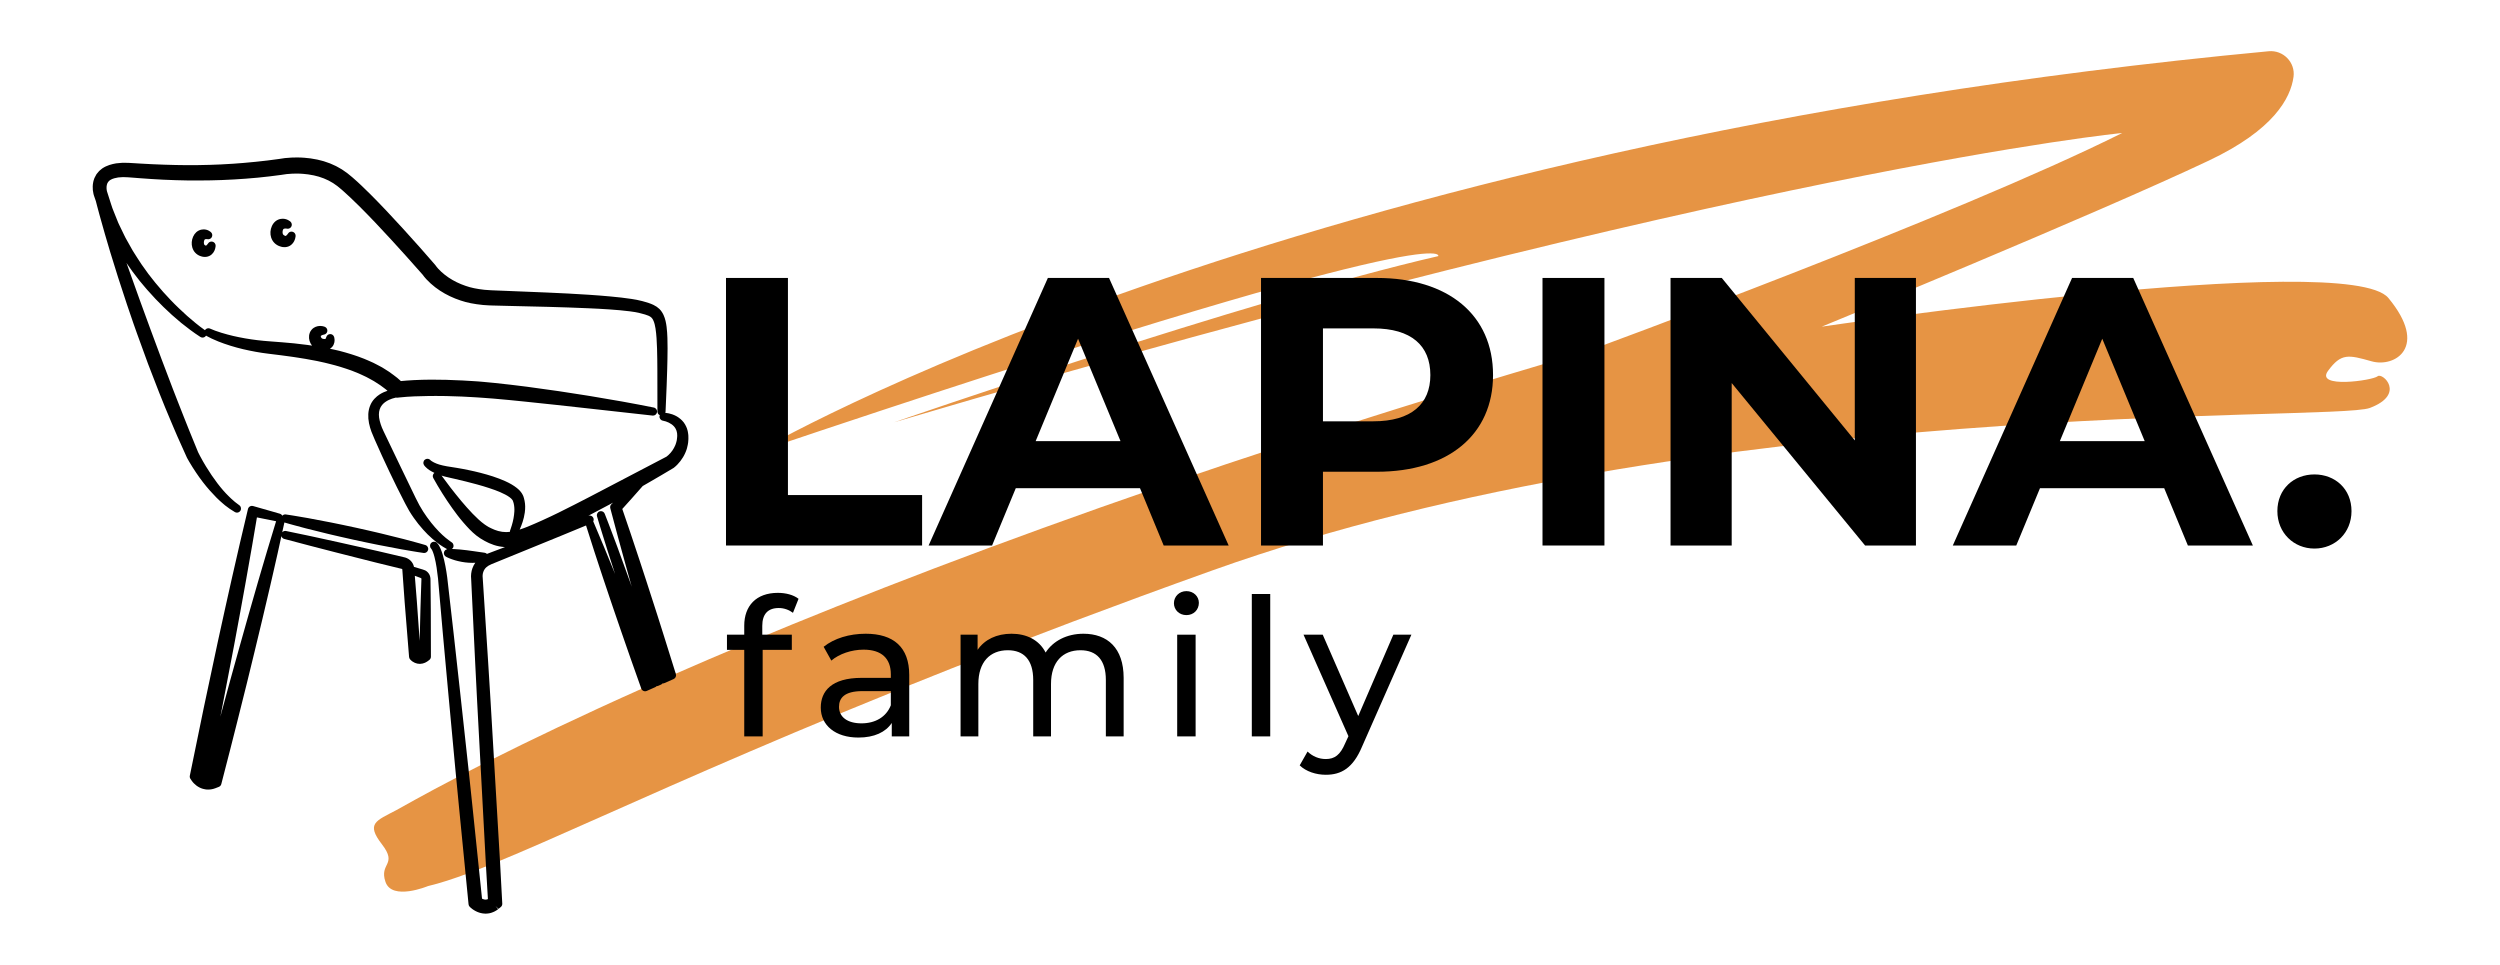
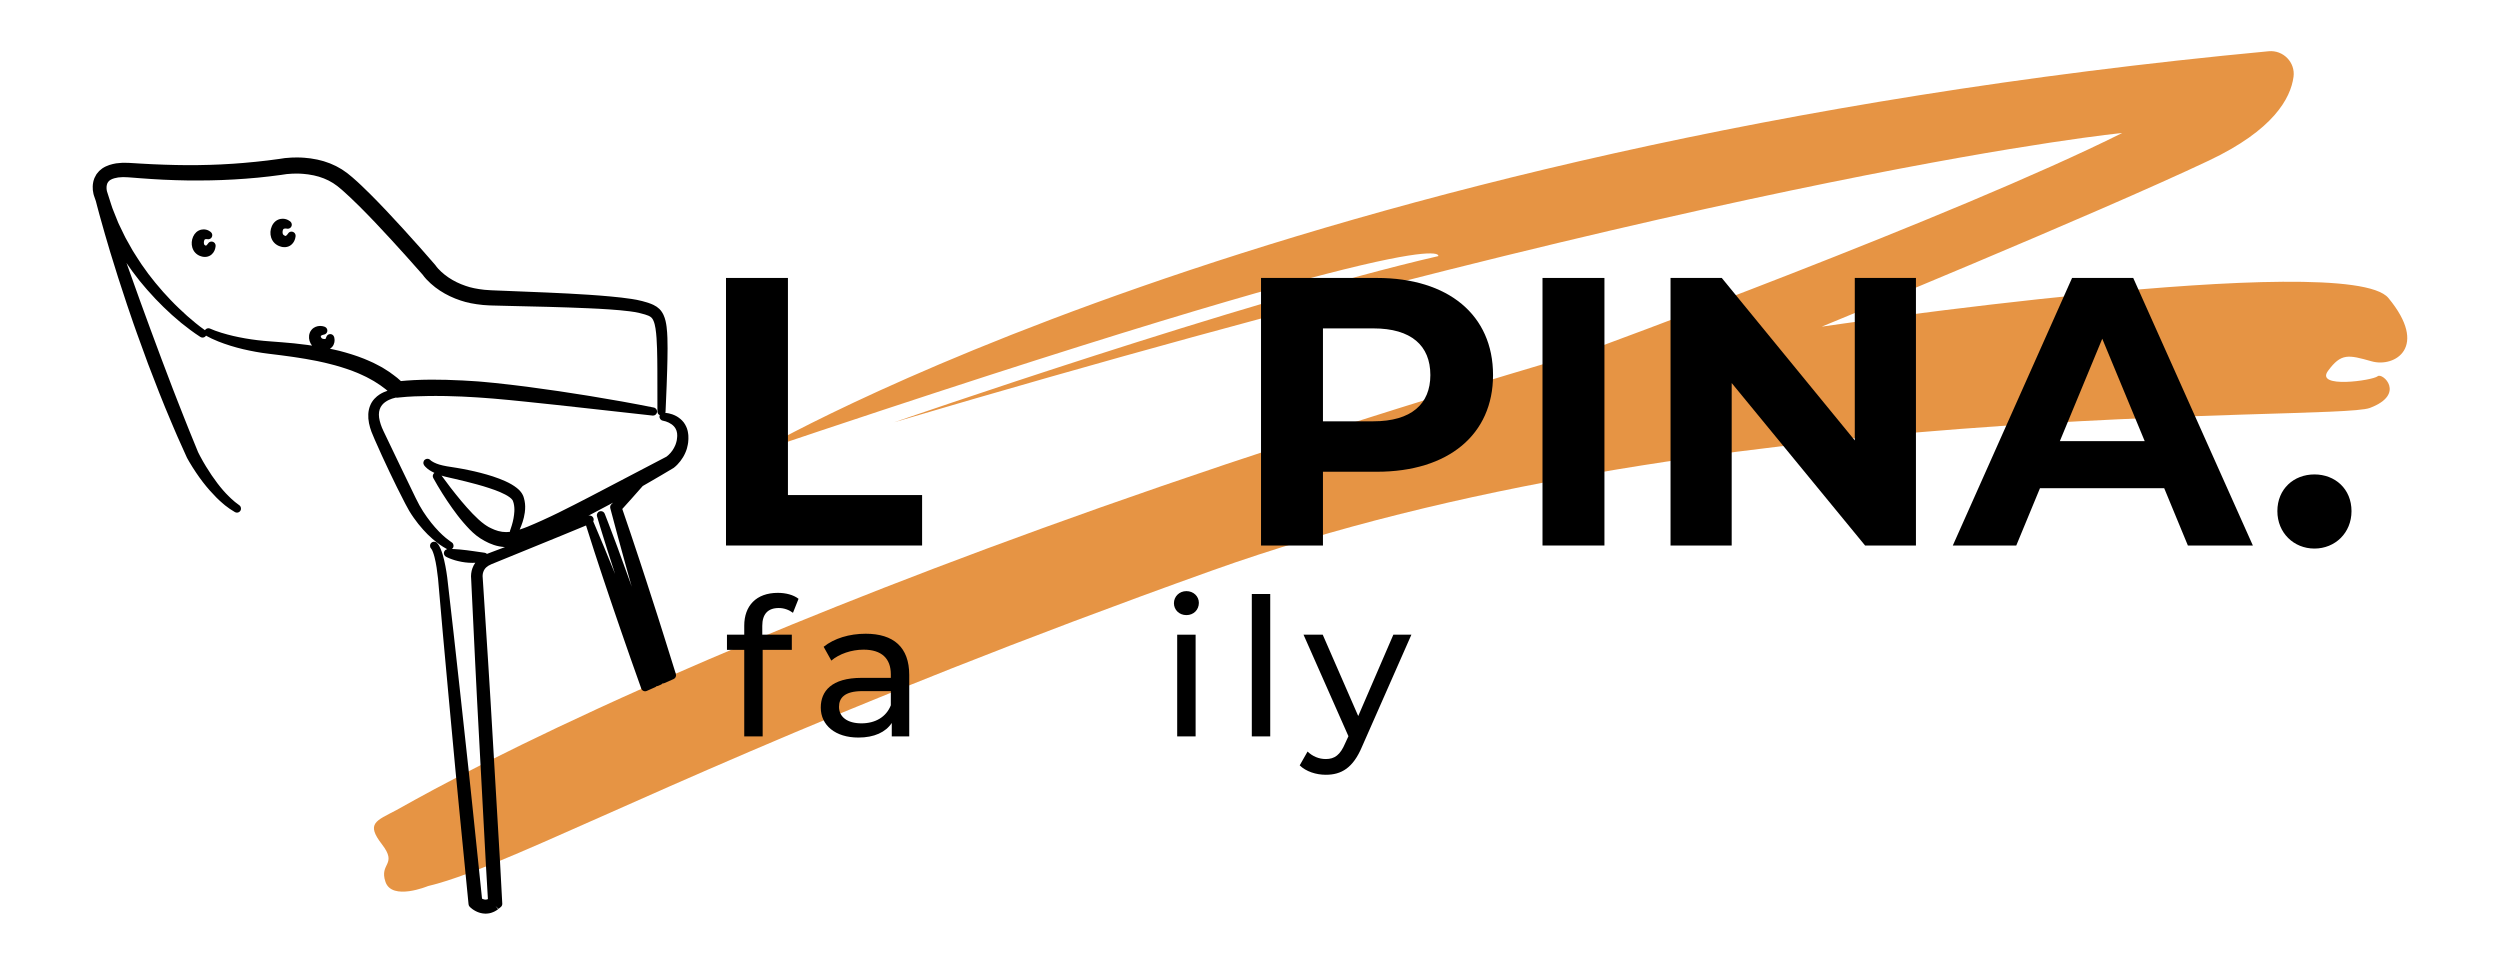
<svg xmlns="http://www.w3.org/2000/svg" id="Слой_1" x="0px" y="0px" viewBox="0 0 3882.147 1498.137" style="enable-background:new 0 0 3882.147 1498.137;" xml:space="preserve">
  <style type="text/css"> .st0{fill:none;} .st1{fill:#E69444;} </style>
  <g>
    <path class="st0" d="M753.748,1409.55c-0.964,0-1.878-0.022-2.944-0.246 c-0.537-0.051-1.378-0.152-2.335-0.471c-0.827-0.152-2.248-0.616-3.662-1.196 c-1.516-0.667-2.864-1.349-4.133-2.161c-0.493-0.283-1.124-0.725-1.747-1.167 c-0.29-0.203-0.558-0.428-0.805-0.674c-1.022-1.03-1.697-2.4-1.842-3.843 l-4.873-47.016c-0.297-2.842,1.356-5.525,4.017-6.548 c7.389-2.828,15.082-5.866,23.08-9.1c0.761-0.312,1.566-0.464,2.364-0.464 c1.182,0,2.349,0.333,3.372,0.979c1.726,1.088,2.813,2.937,2.929,4.967 l3.314,56.406c0.123,2.001-0.725,3.945-2.27,5.228 c-0.595,0.522-1.334,1.167-2.378,1.69l-0.979,0.631 c-0.537,0.428-1.472,0.812-2.03,1.044c-1.131,0.508-1.958,0.892-3.038,1.117 l-1.196,0.333c-0.725,0.181-1.356,0.268-1.987,0.326 c-0.638,0.116-1.349,0.181-2.132,0.181 C754.408,1409.564,753.813,1409.557,753.748,1409.55z" />
    <path class="st0" d="M742.558,1399.14c0.011,0.008,0.023,0.017,0.033,0.025 c0.479,0.344,0.963,0.682,1.476,0.987c1.004,0.639,2.067,1.166,3.135,1.637 c1.077,0.442,2.166,0.81,3.262,1.054c0.546,0.181,1.097,0.179,1.642,0.281 c0.547,0.114,1.091,0.109,1.632,0.11c0.543,0.014,1.087,0.049,1.616-0.058 c0.531-0.086,1.074-0.085,1.599-0.216l1.566-0.422 c0.531-0.109,1.017-0.425,1.53-0.615c0.506-0.225,1.031-0.392,1.503-0.74 l1.463-0.898c0.422-0.214,0.785-0.583,1.167-0.901l-3.311-56.406 c-8.039,3.245-15.768,6.297-23.186,9.145L742.558,1399.14z" />
    <path class="st1" d="M1048.329,1141.471c-2.755,0-5.235-1.806-6.04-4.51l-4.003-13.371 l-3.314-10.753c-2.386-7.809-5.25-17.163-8.592-27.626 c-2.56-8.07-5.359-16.808-8.353-26.031c-1.001-3.082,0.493-6.417,3.459-7.73 l5.264-2.313c0.805-0.348,1.668-0.529,2.531-0.529 c0.906,0,1.813,0.196,2.654,0.587c1.639,0.754,2.871,2.183,3.394,3.908 l7.07,23.624c5.337,17.867,10.674,35.74,16.17,53.556 c0.631,2.045,0.181,4.271-1.189,5.917c-0.616,0.747-1.349,1.639-2.487,2.393 c-0.355,0.341-0.587,0.587-1.015,0.841c-0.319,0.188-2.009,1.131-2.357,1.262 c-0.218,0.116-1.109,0.551-2.335,0.718 C1048.894,1141.45,1048.612,1141.471,1048.329,1141.471z" />
    <path class="st1" d="M1044.337,1121.786c2,6.693,3.372,11.284,3.995,13.367 c0.272-0.032,0.516-0.173,0.765-0.285c0.257-0.113,0.533-0.176,0.774-0.386 c0.25-0.175,0.511-0.32,0.779-0.476c0.247-0.24,0.5-0.468,0.763-0.687 c0.4-0.265,0.753-0.733,1.12-1.176c-7.924-25.689-15.516-51.478-23.254-77.223 c-1.738,0.766-3.52,1.545-5.246,2.308c2.998,9.238,5.803,17.989,8.355,26.059 C1037.47,1099.171,1041.436,1112.499,1044.337,1121.786z" />
    <path class="st1" d="M714.439,1204.538c-59.802,31.049-92.134,49.867-99.121,53.566 c-31.557,16.706-47.335,20.419-22.275,52.904 c25.06,32.485-4.641,28.772,5.569,58.472s65.898,6.497,65.898,6.497 c18.338-4.343,39.719-11.281,64.65-20.621l-9.086-92.424 C718.174,1243.471,716.262,1224.009,714.439,1204.538z" />
    <path class="st1" d="M1046.385,1141.761c-0.856,0-1.755-0.065-2.705-0.218 c-1.269-0.261-2.233-0.515-3.198-0.87c-1.711-0.645-3.067-1.994-3.705-3.713 l-14.161-37.952l-13.552-35.516c-1.196-3.132,0.268-6.656,3.336-8.02l4.67-2.081 c0.819-0.363,1.689-0.544,2.567-0.544c0.841,0,1.682,0.167,2.473,0.508 c1.61,0.682,2.864,2.009,3.466,3.655c3.256,8.984,6.366,17.461,9.267,25.27 c3.821,10.376,7.324,19.549,10.253,27.206l3.981,10.485l5.032,12.907 c0.667,1.704,0.558,3.618-0.29,5.235c-0.848,1.617-2.364,2.792-4.148,3.212 c-0.261,0.109-1.088,0.348-2.175,0.348c0.058,0.036-0.392,0.087-0.877,0.087 H1046.385z" />
    <path class="st1" d="M1042.693,1134.758c0.663,0.244,1.329,0.414,1.97,0.551 c0.691,0.11,1.341,0.151,1.955,0.141c0.307-0.006,0.581-0.085,0.876-0.094 c0.268,0.004,0.489-0.119,0.731-0.175c-0.79-2.029-2.529-6.49-5.061-12.992 c-3.42-9.109-8.484-22.06-14.238-37.712c-2.907-7.826-6.025-16.317-9.288-25.308 c-1.583,0.701-3.103,1.382-4.675,2.079l13.569,35.558L1042.693,1134.758z" />
    <path class="st1" d="M3682.801,561.076c36.197,10.209,89.101-22.275,25.988-98.382 c-63.113-76.107-879.871,44.55-879.871,44.55s425.085-174.489,601.431-258.021 c99.612-47.185,126.57-96.147,131.169-129.822 c3.074-22.51-15.976-41.949-38.594-39.819 C1984.694,224.38,1174.983,702.152,1174.983,702.152 c1092.104-368.16,1058.447-304.428,1058.447-304.428 c-298.485,68.682-844.976,258.021-844.976,258.021 c1329.088-393.529,1907.005-449.217,1907.005-449.217 c-259.878,129.939-831.608,339.078-831.608,339.078 c-657.757,192.327-1121.584,372.099-1420.33,503.048 c8.422,27.521,17.048,54.98,25.242,82.569l1.064,3.579l-1.811,2.715 c-0.865,1.297-1.689,2.592-2.641,3.856c-1.128,1.231-2.035,2.52-3.418,3.635 l-1.997,1.674c-0.745,0.502-1.525,0.979-2.299,1.447 c-0.751,0.497-1.619,0.851-2.476,1.211c-0.857,0.363-1.712,0.72-2.628,0.921 c-0.904,0.211-1.808,0.508-2.72,0.59c-0.91,0.099-1.834,0.23-2.736,0.25 c-1.812,0.036-3.574-0.114-5.272-0.42c-1.677-0.339-3.303-0.779-4.844-1.383 c-0.774-0.288-1.535-0.623-2.288-0.985c-0.812-0.407-1.381-0.684-2.496-1.389 l-2.116-1.34l-0.898-2.465l-14.953-41.043l-12.447-34.97 c-100.547,44.833-180.402,83.266-240.896,113.703l5.571,94.566l3.705,62.911 l0.047,0.89c177.663-72.816,503.339-235.447,1112.008-453.255 c757.357-271.015,1741.179-231.105,1797.795-252.452 c56.616-21.347,19.491-55.688,12.066-49.191 c-7.425,6.497-97.454,19.491-77.035-8.353 C3635.466,548.082,3646.603,550.867,3682.801,561.076z" />
    <path class="st1" d="M737.685,1352.124c7.418-2.848,15.147-5.901,23.186-9.145 l-0.244-4.155l-3.369-62.931l-4.861-90.805 c-10.848,5.488-20.985,10.676-30.52,15.6 c2.23,20.439,4.334,40.892,6.468,61.343L737.685,1352.124z" />
    <path class="st1" d="M1043.804,1144.046c-1.871,0-3.713-0.834-4.945-2.393l-3.016-3.8 c-1.508-1.892-1.798-4.488-0.747-6.671c1.059-2.183,3.263-3.575,5.685-3.575 c1.03,0,2.219,0.341,3.132,0.827c0.015,0.007,0.906,0.377,1.001,0.413 c1.711,0.638,3.06,1.994,3.698,3.705l1.109,2.973 c1.088,2.908-0.109,6.178-2.813,7.701 C1045.936,1143.777,1044.863,1144.046,1043.804,1144.046z" />
    <path class="st1" d="M1041.479,1134.275c-0.276-0.122-0.779-0.411-0.691-0.347l3.014,3.804 l-1.109-2.973c-0.054-0.02-0.108-0.025-0.163-0.046 C1042.167,1134.585,1041.821,1134.433,1041.479,1134.275z" />
    <path class="st1" d="M1046.559,1157.424c-1.979,0-3.952-0.181-5.873-0.529 c-2.262-0.45-4.191-1.008-5.997-1.711c-0.877-0.326-1.806-0.732-2.726-1.175 c-1.109-0.551-1.813-0.906-3.14-1.755l-2.117-1.334 c-1.175-0.747-2.074-1.864-2.552-3.176l-15.851-43.506l-12.465-35.015 c-1.109-3.111,0.363-6.548,3.379-7.889l13.19-5.859 c0.819-0.363,1.69-0.544,2.56-0.544c0.827,0,1.653,0.16,2.429,0.486 c1.595,0.667,2.85,1.958,3.473,3.582l14.132,37.075 c-1.573-5.235-11.768-39.33-11.768-39.33c-0.914-3.053,0.58-6.308,3.495-7.599 l14.263-6.272c0.805-0.348,1.668-0.529,2.531-0.529 c0.899,0,1.798,0.196,2.632,0.58c1.639,0.747,2.879,2.168,3.408,3.887 l8.23,26.749c5.743,18.606,11.478,37.205,17.025,55.869l1.059,3.568 c0.536,1.798,0.246,3.749-0.79,5.308l-2.277,3.422 c-0.769,1.153-1.53,2.299-2.378,3.437l-1.233,1.436 c-0.986,1.16-1.987,2.284-3.277,3.328l-1.9,1.595 c-1.385,0.972-2.248,1.508-3.118,2.023c-0.841,0.566-2.067,1.117-3.314,1.631 c-1.167,0.493-2.4,0.979-3.713,1.254c-1.487,0.392-2.487,0.624-3.488,0.711 c-1.414,0.167-2.306,0.261-3.183,0.276 C1047.169,1157.417,1046.596,1157.424,1046.559,1157.424z" />
    <path class="st1" d="M1029.186,1143.121l0.898,2.465l2.116,1.34 c1.115,0.705,1.684,0.982,2.496,1.389c0.752,0.362,1.514,0.697,2.288,0.985 c1.541,0.604,3.167,1.044,4.844,1.383c1.699,0.306,3.461,0.456,5.272,0.42 c0.902-0.02,1.826-0.151,2.736-0.25c0.912-0.083,1.816-0.38,2.72-0.59 c0.915-0.201,1.77-0.558,2.628-0.921c0.857-0.36,1.725-0.714,2.476-1.211 c0.774-0.468,1.553-0.945,2.299-1.447l1.997-1.674 c1.383-1.115,2.29-2.404,3.418-3.635c0.953-1.264,1.776-2.559,2.641-3.856 l1.811-2.715l-1.064-3.579c-8.194-27.59-16.82-55.049-25.242-82.569 c-4.803,2.105-9.523,4.186-14.24,6.265c7.738,25.745,15.33,51.534,23.254,77.223 c0.138-0.165,0.268-0.341,0.417-0.48c0.484-0.678,0.941-1.445,1.443-2.145 l-0.748,6.293c-0.378-1.22-0.735-2.447-1.112-3.668 c-0.367,0.442-0.721,0.91-1.12,1.176c-0.263,0.219-0.517,0.446-0.763,0.687 c-0.268,0.156-0.529,0.302-0.779,0.476c-0.241,0.211-0.517,0.273-0.774,0.386 c-0.249,0.112-0.493,0.253-0.765,0.285c0.245,0.819,0.384,1.288,0.384,1.288 s-0.179-0.459-0.491-1.26c-0.242,0.055-0.462,0.179-0.731,0.175 c-0.296,0.01-0.569,0.088-0.876,0.094c-0.614,0.01-1.264-0.031-1.955-0.141 c-0.642-0.137-1.308-0.307-1.97-0.551l1.109,2.973l-3.014-3.804 c-0.088-0.063,0.414,0.225,0.691,0.347c0.342,0.159,0.688,0.31,1.05,0.437 c0.055,0.021,0.109,0.026,0.163,0.046l-14.161-37.952l-13.569-35.558 c-4.434,1.966-8.822,3.917-13.177,5.86l12.447,34.97L1029.186,1143.121z" />
    <path class="st1" d="M1053.636,1142.124c-2.741,0-5.199-1.784-6.026-4.452l-1.109-3.662 c-0.631-2.03-0.188-4.242,1.167-5.888c0.043-0.051,0.138-0.167,0.254-0.297 c0,0,1.051-1.581,1.37-2.023c1.218-1.668,3.132-2.596,5.105-2.596 c0.776,0,1.559,0.145,2.313,0.442c2.668,1.052,4.3,3.771,3.959,6.628 l-0.754,6.287c-0.355,2.958-2.734,5.264-5.699,5.533 C1054.021,1142.117,1053.832,1142.124,1053.636,1142.124z" />
    <path class="st1" d="M1054.394,1129.519c-0.502,0.7-0.959,1.466-1.443,2.145 c-0.149,0.14-0.279,0.315-0.417,0.48c0.377,1.221,0.734,2.448,1.112,3.668 L1054.394,1129.519z" />
    <path class="st1" d="M1048.227,1141.493c-2.545,0-4.916-1.552-5.88-4.017l-5.061-12.994 l-3.988-10.485c-2.944-7.701-6.468-16.924-10.297-27.336 c-2.908-7.824-6.033-16.329-9.303-25.342c-1.131-3.125,0.355-6.591,3.393-7.933 l4.38-1.929c0.819-0.363,1.689-0.544,2.56-0.544 c0.877,0,1.755,0.181,2.574,0.551c1.631,0.725,2.879,2.11,3.43,3.814 c3.009,9.252,5.823,18.019,8.375,26.104c3.365,10.5,6.236,19.904,8.643,27.757 l3.306,10.76l4.024,13.451c0.573,1.907,0.21,3.981-0.986,5.576 c-0.776,1.052-1.856,1.813-3.067,2.219c-0.334,0.116-0.674,0.196-1.03,0.254 C1048.945,1141.464,1048.583,1141.493,1048.227,1141.493z" />
    <path class="st1" d="M1043.164,1122.189c2.532,6.502,4.271,10.963,5.061,12.992 c0.029-0.007,0.058-0.017,0.087-0.021c0.007-0,0.013-0.006,0.02-0.007 c-0.624-2.083-1.995-6.674-3.995-13.367c-2.901-9.287-6.867-22.615-11.948-38.499 c-2.552-8.07-5.357-16.822-8.355-26.059c-1.461,0.646-2.944,1.297-4.396,1.941 c3.263,8.992,6.381,17.482,9.288,25.308 C1034.68,1100.129,1039.744,1113.08,1043.164,1122.189z" />
    <path class="st1" d="M1048.713,1142.755c-2.552,0-4.945-1.559-5.902-4.068l-0.471-1.225 c-0.653-1.697-0.551-3.582,0.283-5.192c0.841-1.61,2.328-2.784,4.082-3.219 c0.116-0.029,0.232-0.058,0.355-0.08c0.413-0.087,0.841-0.13,1.276-0.13 c2.806,0,5.271,1.849,6.062,4.546l0.37,1.255 c0.964,3.256-0.812,6.693-4.032,7.78 C1050.069,1142.646,1049.387,1142.755,1048.713,1142.755z" />
    <path class="st1" d="M1048.225,1135.181c0.313,0.801,0.491,1.26,0.491,1.26 s-0.14-0.469-0.384-1.288c-0.007,0.001-0.013,0.006-0.02,0.007 C1048.283,1135.164,1048.254,1135.174,1048.225,1135.181z" />
    <g>
      <path d="M1068.762,674.758l-0.341-2.48c-0.102-0.754-0.203-1.501-0.5-2.864 l-0.413-1.479c-0.457-1.675-0.964-3.56-1.943-5.453 c-0.972-2.328-2.291-4.271-3.633-6.25c-0.123-0.181-0.406-0.529-0.544-0.696 c-1.407-1.668-2.995-3.546-4.677-4.851c-1.044-0.957-2.161-1.813-3.625-2.755 c-0.935-0.638-1.878-1.262-2.545-1.573c-1.864-1.051-3.901-1.972-6.504-2.922 c-3.676-1.281-7.336-2.011-10.947-2.405c0.187-0.555,0.386-1.107,0.411-1.721 l0.682-15.923c0.718-16.467,1.436-32.934,1.864-49.416 c0.312-10.942,0.573-21.884,0.594-32.883 c-0.036-10.246-0.073-21.855-1.523-33.681 c-0.769-5.837-1.878-12.095-4.771-18.381c-1.748-3.713-3.923-6.845-6.468-9.325 c-2.509-2.429-5.591-4.532-9.18-6.25c-4.873-2.32-9.593-3.676-14.147-4.989 l-3.067-0.877l-8.563-1.972l-8.31-1.421 c-10.441-1.552-21.238-2.821-32.963-3.858 c-10.942-1.044-21.876-1.842-32.804-2.589 c-21.818-1.508-43.963-2.516-65.47-3.488l-65.209-2.654 c-3.401-0.16-6.845-0.276-10.282-0.399c-7.273-0.254-14.785-0.515-21.586-1.175 c-11.892-1.305-21.173-3.241-29.301-6.12 c-9.6-3.248-18.461-7.585-26.372-12.9 c-3.814-2.523-7.621-5.525-11.319-8.912c-1.755-1.61-3.408-3.306-4.894-4.909 c-1.414-1.617-3.031-3.473-4.22-5.272c-0.145-0.218-0.566-0.725-0.74-0.928 c-14.147-16.46-29.824-34.123-49.336-55.572 c-8.339-9.165-16.786-18.244-25.321-27.322l-12.9-13.48l-4.365-4.474 c-2.893-2.973-5.794-5.946-8.708-8.81c-4.43-4.438-8.919-8.839-13.422-13.074 c-3.901-3.818-8.201-7.61-12.414-11.315l-2.023-1.776l-7.389-6.055 c-2.038-1.512-3.937-2.821-5.859-4.137l-2.777-1.907 c-1.987-1.233-4.039-2.36-6.098-3.484l-3.024-1.664 c-2.081-1.026-4.213-1.951-6.345-2.875l-3.219-1.399 c-2.784-1.022-5.605-1.972-8.411-2.922l-1.45-0.468l-3.111-0.816 c-2.175-0.58-4.351-1.157-6.62-1.65c-7.614-1.541-13.966-2.44-19.853-2.817 c-3.662-0.315-7.476-0.468-11.66-0.468c-2.792,0-5.583,0.069-8.418,0.181 c-7.266,0.344-13.574,1.051-19.505,2.179l-17.656,2.324l-17.801,1.983 c-14.002,1.407-25.321,2.378-35.624,3.056c-13.704,0.899-25.045,1.454-35.748,1.74 c-12.45,0.428-25.081,0.489-35.726,0.489 c-11.362-0.102-23.566-0.261-35.878-0.747 c-11.797-0.381-23.849-0.943-35.9-1.668c-2.661-0.138-5.308-0.315-7.969-0.493 c-3.364-0.228-6.743-0.457-10.311-0.605l-3.009-0.08 c-2.11-0.062-4.22-0.123-6.337-0.123c-0.181,0-0.595,0.007-0.776,0.025 l-3.067,0.225c-2.277,0.156-4.554,0.315-7.084,0.667 c-6.577,1.164-14.263,2.995-21.565,7.915c-1.204,0.896-2.349,1.885-3.495,2.871 l-1.298,1.142c-1.102,1.091-2.081,2.335-3.038,3.582l-0.885,1.131 c-0.174,0.221-0.341,0.457-0.486,0.703c-1.051,1.744-2.009,3.582-2.85,5.42 c-0.123,0.268-0.232,0.544-0.312,0.827l-0.457,1.367 c-0.529,1.548-1.03,3.111-1.16,4.213c-1.015,4.681-0.848,9.154-0.609,12.381 c0.225,1.922,0.515,3.829,1.051,6.098c0.29,1.131,0.616,2.277,0.79,2.697 l2.866,8.303l1.833,7.091c0.928,3.589,2.139,8.273,3.72,13.871l2.161,7.715 c3.807,13.588,8.534,30.505,14.56,50.344 c7.527,24.936,16.518,53.078,26.024,81.444c1.61,4.662,3.212,9.383,4.829,14.147 c3.51,10.333,7.084,20.854,10.913,31.354 c5.475,15.459,11.246,31.1,17.04,46.798 c10.565,27.757,23.138,60.292,36.328,91.059l3.401,8.034 c1.878,4.452,3.734,8.861,5.663,13.204l14.683,32.717 c0.305,0.667,0.421,0.863,0.573,1.138l0.624,1.146 c0.877,1.631,1.769,3.161,2.668,4.699c3.422,5.83,7.026,11.536,10.674,16.924 c6.736,10.05,13.944,19.418,21.412,27.844 c6.968,7.867,13.465,14.364,19.288,19.273l4.293,3.655l7.048,5.214 c0.703,0.479,1.385,0.906,2.016,1.305l5.989,3.763 c1.044,0.653,2.204,0.972,3.357,0.972c2.009,0,3.981-0.957,5.199-2.726 c1.929-2.784,1.312-6.591-1.385-8.629c0,0-6.627-5.01-6.954-5.264l-6.091-5.373 l-3.72-3.626c-10.993-10.594-23.486-26.988-35.197-46.189 c-3.132-5.119-6.265-10.63-9.274-16.322l-2.908-5.685 c-0.044-0.138-13.407-32.818-13.407-32.818l-8.513-21.333 c-3.393-8.295-6.678-16.815-10.014-25.458 c-2.444-6.337-4.909-12.74-7.44-19.099 c-5.881-15.213-11.754-30.708-17.555-46.254 c-5.844-15.503-11.681-31.02-17.236-46.378l-16.46-45.036l-20.568-57.49 c0.841,1.229,1.63,2.382,2.041,2.992c2.284,3.372,4.561,6.736,7.041,10.014 l11.188,14.582c2.509,3.096,5.097,6.134,7.686,9.165l4.198,4.938 c8.89,10.115,17.185,18.867,25.306,26.706 c8.346,8.208,17.315,16.257,27.489,24.668 c8.498,6.801,18.679,14.705,29.773,21.804c1.051,0.674,2.226,1.001,3.393,1.001 c2.038,0,4.032-0.986,5.25-2.799c0.072-0.107,0.078-0.231,0.141-0.34 c0.199,0.145,0.334,0.348,0.555,0.471c5.192,2.915,10.884,5.583,18.468,8.665 c5.598,2.241,11.805,4.423,19.005,6.678c6.642,2.052,13.161,3.829,19.375,5.293 c6.149,1.443,12.552,2.77,19.658,4.075l9.905,1.653l9.832,1.327l19.368,2.393 c4.887,0.609,9.76,1.291,14.633,1.98l4.409,0.616 c2.494,0.399,4.989,0.776,7.49,1.146c3.865,0.58,7.722,1.16,11.689,1.878 c5.286,0.848,10.529,1.878,15.771,2.9l2.9,0.566l4.329,0.95 c4.757,1.03,9.513,2.059,14.248,3.336l9.129,2.364l9.325,2.748 c2.552,0.696,5.047,1.566,7.534,2.422c0,0,3.35,1.16,4.467,1.537 c1.806,0.609,3.618,1.211,5.453,1.972l8.89,3.56 c1.769,0.696,3.48,1.523,5.185,2.335c1.059,0.508,2.117,1.015,3.176,1.494 c2.69,1.225,5.366,2.48,7.998,4.017l3.212,1.762 c1.66,0.906,3.321,1.813,4.706,2.618l3.821,2.444 c3.995,2.538,7.78,4.931,11.587,8.012c1.954,1.353,3.812,2.893,5.659,4.506 c-3.457,1.107-7.76,2.821-12.243,5.675c-4.981,3.219-11.631,8.97-14.959,18.004 c-2.966,7.606-3.488,16.851-1.523,26.662c0.899,4.72,2.393,9.252,3.807,13.269 c1.602,4.09,3.321,8.136,5.083,12.189c7.432,16.946,15.097,33.717,22.761,49.793 c3.386,7.244,6.925,14.422,10.412,21.514l1.747,3.546 c4.053,8.273,8.157,16.351,12.254,24.146l0.725,1.37 c1.835,3.48,3.655,6.925,5.627,10.275c2.291,3.821,4.677,7.418,7.07,10.833 c4.496,6.432,9.419,12.617,14.589,18.345c4.438,5.01,9.216,9.745,14.154,14.031 c4.423,3.93,8.6,7.034,12.203,9.615c3.336,2.299,6.337,4.169,8.549,5.337 l2.476,1.38c-2.549,0.488-4.597,2.447-5.065,5.03 c-0.493,2.726,0.827,5.46,3.285,6.729l2.473,1.233 c1.588,0.74,3.879,1.74,6.656,2.697c1.385,0.493,2.9,1.008,4.546,1.479 l1.088,0.312c1.298,0.377,2.639,0.754,3.807,0.986 c3.807,0.921,7.541,1.61,11.043,2.038c3.713,0.479,7.49,0.718,11.225,0.718 c1.546,0,3.04-0.07,4.51-0.155c-1.856,2.643-3.387,5.517-4.445,8.567 c-0.928,2.509-1.552,5.214-1.922,8.31c-0.334,3.074-0.341,5.663-0.051,7.962 l6.171,128.307c0.957,20.165,1.922,40.323,3.038,60.466l5.25,97.983 l8.477,157.913c0,0,0,0.001,0,0.002c0,0.002,0,0.004,0,0.005l3.096,52.73 c-0.247,0.109-0.66,0.305-0.783,0.363l-1.501,0.377 c-0.225,0.022-1.008,0.065-1.225,0.116c-0.073-0.007-0.827-0.014-0.892-0.014 c-0.138-0.029-1.276-0.218-1.414-0.239c-0.754-0.167-1.508-0.428-2.096-0.66 c-0.399-0.181-0.805-0.37-1.233-0.587l-4.554-43.963l-10.333-99.622 c-1.798-17.286-3.596-34.573-5.475-51.838c0-0,0-0,0-0.001 c-0.001-0.002,0-0.004,0-0.006l-8.433-77.564 c-1.805-16.308-3.575-32.615-5.344-48.93 c-3.248-29.998-6.504-59.988-9.956-89.957l-9.927-86.889 c-0.769-5.591-1.646-11.602-2.821-17.584 c-1.146-6.185-2.552-12.124-4.184-17.664c-0.972-3.285-1.994-6.192-3.343-9.412 c-1.247-2.792-2.792-6.272-5.699-9.071c-1.225-1.167-2.799-1.755-4.372-1.755 c-1.624,0-3.248,0.624-4.481,1.864c-2.429,2.444-2.444,6.381-0.044,8.854 c1.066,1.102,1.849,3.053,2.799,5.395c0.943,2.502,1.711,5.061,2.378,7.657 c1.32,5.163,2.4,10.536,3.292,16.474c0.885,5.641,1.559,11.341,2.183,16.844 l7.621,86.991c2.589,29.766,5.373,59.509,8.157,89.246 c1.552,16.641,11.094,119.468,11.094,119.468l1.073,11.159 c1.581,16.902,3.234,33.797,4.88,50.692l9.84,100.151l4.749,48.306 c0.16,1.552,0.877,2.995,2.038,4.046l1.196,1.088 c0.993,0.914,1.697,1.457,2.589,2.125c0.819,0.602,1.639,1.175,2.393,1.639 c1.653,1.051,3.408,1.95,5.3,2.792c1.958,0.834,3.923,1.479,5.438,1.813 c0.899,0.276,1.835,0.428,3.205,0.616c1.196,0.225,2.422,0.283,3.713,0.305 l1.117,0.015c0.827,0,1.66-0.044,3.082-0.232 c0.827-0.087,1.646-0.181,2.676-0.421l2.444-0.638 c0.928-0.232,1.791-0.58,3.074-1.138c1.878-0.689,3.415-1.639,4.648-2.4 l0.711-0.442c0.848-0.471,1.581-1.037,2.299-1.632l-4.039-4.851l4.641,4.365 l3.531-2.879c1.552-1.276,2.407-3.212,2.306-5.221l-3.459-64.389 c0-0.009-0.007-0.016-0.007-0.024l-9.325-158.375l-5.547-94.155 c-1.138-20.158-2.444-40.308-3.749-60.459l-8.324-128.989 c-0.348-2.697-0.022-5.968,0.885-8.6c0.906-2.741,2.458-5.206,4.51-7.15 c1.958-1.871,4.561-3.459,8.107-4.967l107.315-43.804l39.662-16.362l0.001,0.003 c4.22,13.429,8.44,26.851,12.813,40.185c3.19,9.977,6.497,19.919,9.796,29.86 l3.879,11.703c3.365,10.253,6.838,20.47,10.311,30.694l5.794,17.076 c3.974,11.718,7.954,23.428,12.037,35.081l14.357,41.302l16.793,47.357 c0.595,1.661,1.842,2.995,3.459,3.691c0.798,0.341,1.646,0.515,2.494,0.515 c0.877,0,1.747-0.181,2.567-0.544l13.175-5.859 c0.828-0.366,1.514-0.909,2.087-1.542c0.008,0,0.015,0.005,0.023,0.005 c0.87,0,1.733-0.181,2.545-0.537l4.409-1.943 c0.948-0.418,1.675-1.09,2.288-1.85c0.136,0.009,0.265,0.088,0.402,0.088 c0.87,0,1.74-0.181,2.552-0.537l14.219-6.258 c2.937-1.291,4.445-4.568,3.51-7.635l-1.131-3.669 c-5.656-18.541-11.515-37.024-17.374-55.507 c-3.234-10.195-6.468-20.39-9.68-30.643l-18.055-55.913 c-3.227-9.999-6.461-19.998-9.803-29.947l-14.256-42.846l-12.929-37.959 l14.611-16.257l17.149-19.394c2.714-1.566,10.732-6.195,10.732-6.195 c12.291-7.128,24.588-14.248,36.864-21.673c0.174-0.109,0.66-0.428,0.819-0.551 c2.342-1.82,4.024-3.473,5.504-4.996c1.61-1.661,3.096-3.422,4.59-5.33 c1.392-1.827,2.697-3.72,4.09-6.011c1.131-1.951,2.248-3.908,2.98-5.649 c0.899-1.798,1.588-3.684,2.262-5.569l0.508-1.508l0.457-1.653 c0.471-1.682,0.928-3.364,1.131-4.894l0.595-3.633l0.218-2.821 c0.21-1.762,0.181-3.538,0.131-5.308l-0.058-2.763 C1068.871,675.381,1068.82,675.135,1068.762,674.758z M949.439,782.965 c-1.675,1.588-2.349,3.966-1.762,6.2l12.037,45.102l11.95,43.477 c2.69,9.919,5.496,19.795,8.295,29.671l1.073,3.778l-2.726-7.723 c-6.997-19.665-13.646-37.981-19.462-53.622 c-3.85-10.471-7.389-19.737-10.333-27.452l-3.945-10.369l-5.54-14.256 c-0.972-2.487-3.35-4.024-5.888-4.024c-0.682,0-1.37,0.109-2.045,0.341 c-3.205,1.102-4.974,4.532-4.01,7.78l4.409,14.734l3.256,10.579 c2.422,7.889,5.322,17.352,8.708,27.931c3.459,10.95,7.402,23.192,11.65,36.177 c-0.051-0.123-0.099-0.248-0.15-0.372l-4.481-11.022 c-4.003-9.84-7.998-19.679-12.088-29.439 c-5.547-13.501-11.261-26.945-16.982-40.381 c-0.063-0.149-0.174-0.26-0.247-0.402c0.794-1.555,1.001-3.396,0.312-5.146 c-0.972-2.487-3.35-4.01-5.873-4.01c-0.658,0-1.327,0.142-1.987,0.358 c12.523-6.558,25.025-13.133,37.481-19.871c0.339-0.187,0.675-0.381,1.015-0.568 L949.439,782.965z M690.859,740.061c3.212,0.812,6.526,1.559,9.985,2.335l5.467,1.24 l17.011,4.061c4.923,1.196,9.948,2.545,15.046,3.916l2.857,0.769 c6.41,1.747,12.494,3.575,18.128,5.453c6.7,2.161,12.37,4.256,17.265,6.366 c5.163,2.313,10.55,4.822,14.749,7.954c1.805,1.305,3.292,2.741,4.539,4.51 c0.015,0.029,0.203,0.363,0.37,0.667l0.682,1.864 c0.21,0.558,0.457,1.095,0.667,2.175c0.979,3.887,1.37,8.477,1.102,12.914 c-0.442,7.164-1.755,14.35-3.916,21.405c-1.494,4.981-2.596,7.824-2.654,7.962 c-0.291,0.736-0.411,1.497-0.419,2.247c-1.871,0.225-3.739,0.378-5.585,0.378 c-4.169,0-8.389-0.58-12.494-1.704c-1.53-0.435-3.06-0.979-4.568-1.523 l-0.522-0.159c-0.812-0.363-1.61-0.696-2.407-1.022 c-1.03-0.428-2.074-0.856-3.212-1.428l-3.937-1.943l-1.153-0.703 c-0.74-0.493-1.487-0.935-2.241-1.378c-0.848-0.5-1.711-0.972-2.908-1.936 c-6.693-4.728-12.979-10.862-18.773-16.779 c-6.142-6.294-11.986-13.132-17.598-19.687 c-5.736-6.845-11.275-13.878-16.757-20.89 c-4.693-6.137-9.336-12.339-13.893-18.599 C687.375,739.047,688.969,739.593,690.859,740.061z M318.267,512.775 c-0.019-0.014-0.027-0.035-0.046-0.049 c-10.238-7.208-19.737-15.271-27.576-22.123 c-8.469-7.737-17.432-16.025-25.719-24.791 c-7.679-7.918-15.387-16.612-23.501-26.474l-3.966-4.996 c-2.393-2.995-4.793-5.997-7.012-8.926l-10.463-14.604 c-2.161-3.06-4.155-6.229-6.156-9.405c-1.16-1.835-2.313-3.669-3.43-5.366 l-1.784-2.806c-0.986-1.53-1.972-3.053-2.835-4.539l-8.825-15.735 c-1.392-2.422-2.763-4.851-3.981-7.534l-7.882-16.308 c-1.073-2.074-1.929-4.242-2.792-6.41l-5.206-12.972 c-1.777-4.372-3.444-8.505-4.713-12.95l-6.163-19.302 c-0.123-0.363-0.174-0.616-0.312-1.182c-0.225-1.066-0.341-2.164-0.428-2.933 c-0.138-2.523-0.029-4.391,0.392-6.152c0.769-3.941,3.328-6.37,5.286-7.672 c3.662-2.386,8.948-3.433,12.356-3.981c1.602-0.189,3.234-0.268,4.873-0.352 c1.102-0.058,2.204-0.116,2.726-0.181c1.726,0.029,3.459,0.109,5.192,0.192 l3.176,0.134c3.198,0.189,6.439,0.464,9.695,0.74 c2.748,0.232,5.511,0.464,8.208,0.645c12.109,0.943,24.371,1.722,36.444,2.317 c12.769,0.649,25.56,0.928,36.611,1.146c5.482,0.054,10.971,0.094,16.453,0.094 c6.722,0,13.443-0.062,20.122-0.221c11.029-0.185,22.667-0.631,36.632-1.407 c11.594-0.653,23.559-1.563,36.654-2.784l18.236-1.972l18.077-2.313 c0.116-0.018,0.674-0.112,0.79-0.134c4.938-0.925,10.775-1.559,16.431-1.78 c2.255-0.08,4.517-0.131,6.78-0.131c3.386,0,6.772,0.112,10.282,0.431 c4.836,0.323,10.108,1.091,16.489,2.389c1.69,0.377,3.365,0.83,5.039,1.283 l2.734,0.7c0,0,6.142,2.117,7.657,2.654l3.074,1.37 c1.566,0.689,3.132,1.37,4.3,1.932l2.944,1.653 c1.479,0.812,2.951,1.621,4.082,2.317l6.54,4.575l6.939,5.721l2.915,2.603 c3.444,3.06,6.838,6.076,10.333,9.455c4.401,4.104,8.73,8.331,13.074,12.653 c2.879,2.806,5.707,5.692,8.534,8.578l4.264,4.329l12.74,13.226 c8.426,8.89,16.793,17.845,25.089,26.894 c14.393,15.648,29.969,33.014,48.589,54.122 c1.791,2.552,3.473,4.467,5.271,6.504l0.725,0.812 c2.125,2.248,4.3,4.423,6.562,6.446c4.662,4.198,9.513,7.933,14.386,11.094 c9.724,6.388,20.578,11.573,32.187,15.372 c9.84,3.35,20.832,5.547,34.798,6.932l8.433,0.566 c1.893,0.123,3.713,0.167,5.533,0.21l26.154,0.667 c40.483,0.892,82.343,1.813,123.384,3.633c10.79,0.479,21.579,1.008,32.369,1.769 c11.181,0.725,21.913,1.726,31.76,2.951l7.599,1.102l7.411,1.508l2.777,0.718 c4.162,1.066,8.092,2.067,11.384,3.517c1.849,0.827,3.292,1.711,4.394,2.719 c1.037,0.935,1.972,2.233,2.842,3.93c2.045,4.046,3.038,9.086,3.676,12.987 c1.552,10.006,2.009,20.187,2.415,31.477 c0.326,10.79,0.428,21.608,0.479,32.405l0.109,65.288 c0.005,2.546,1.524,4.728,3.703,5.725c-0.191,0.494-0.408,0.977-0.469,1.526 c-0.377,3.328,1.9,6.366,5.199,6.939c3.082,0.537,6.229,1.573,9.289,3.06 c1.428,0.711,2.799,1.508,4.467,2.676c0.37,0.225,0.689,0.529,1.022,0.805 c0.073,0.058,0.587,0.486,0.66,0.544c0.421,0.319,0.798,0.674,1.552,1.494 c0.754,0.718,1.508,1.791,2.502,3.27c0.66,1.211,1.225,2.262,1.486,3.183 c0.08,0.276,0.174,0.551,0.29,0.812c0.189,0.435,0.326,1.182,0.471,1.972 c0.109,0.587,0.218,1.175,0.355,1.755c0.029,0.37,0.218,3.807,0.218,3.807 c-0.007,0.065-0.145,2.204-0.145,2.204c-0.051,0.935-0.073,1.864-0.319,3.089 l-0.312,2.154l-0.754,2.966c-0.196,0.914-0.544,1.784-0.87,2.654l-0.413,1.204 l-0.653,1.443c-0.457,1.015-0.899,2.038-1.639,3.336 c-0.631,1.262-1.428,2.429-2.386,3.879c-0.935,1.327-1.943,2.603-2.908,3.727 c-1.073,1.196-2.168,2.364-3.423,3.495c-0.914,0.856-1.972,1.719-2.886,2.378 L939.346,759.146c-15.945,8.404-31.919,16.743-47.958,24.864l-23.994,12.051 l-12.117,5.837l-13.625,6.294c-7.628,3.408-15.227,6.809-22.819,9.876 c-3.488,1.376-7.572,2.903-11.89,4.28c0.306-0.666,0.593-1.247,0.919-2.018 c2.088-5.054,5.576-13.509,7.07-24.48c0.906-6.729,0.776-12.617-0.341-18.149 c-0.21-1.516-0.58-2.799-0.979-4.082l-0.863-2.799 c-0.044-0.123-0.268-0.682-0.326-0.805c-0.007-0.022-0.58-1.24-0.587-1.262 c-0.341-0.74-0.812-1.755-1.254-2.306c-1.936-3.133-4.532-5.931-8.186-8.817 c-4.931-3.887-10.688-7.251-18.164-10.608 c-5.736-2.538-11.935-4.909-19.027-7.266 c-5.982-1.922-12.247-3.727-19.128-5.518 c-6.301-1.668-12.573-3.002-18.708-4.307c-6.076-1.305-11.979-2.349-17.54-3.306 c-3.198-0.573-6.345-1.051-9.347-1.501c-2.175-0.326-4.271-0.638-6.2-0.964 c-4.713-0.841-8.774-1.762-12.058-2.741c-3.06-0.928-5.946-2.067-8.302-3.27 c-2.806-1.465-4.126-2.429-4.597-2.799c-0.45-0.355-0.74-0.616-0.74-0.616 c-1.247-1.501-3.045-2.291-4.873-2.291c-1.269,0-2.545,0.384-3.655,1.175 c-2.697,1.922-3.451,5.598-1.733,8.426c0.232,0.384,0.928,1.428,2.342,2.922 c1.856,1.922,3.966,3.647,6.221,5.112c1.633,1.082,4.269,2.605,7.643,4.209 c-2.438,1.882-3.245,5.236-1.726,7.987c8.803,15.96,18.679,31.665,29.374,46.718 c5.192,7.229,10.855,14.908,17.127,22.116 c6.656,7.65,12.798,14.473,20.513,20.549c3.742,2.973,8.6,6.113,12.784,8.295 c1.436,0.819,3.074,1.602,4.713,2.371l2.074,0.993 c0.123,0.065,0.87,0.377,1.008,0.428c2.168,0.892,4.329,1.784,6.555,2.523 c5.455,1.826,11.329,2.908,17.205,3.265l-27.581,10.418 c-0.146,0.059-0.27,0.126-0.415,0.185c-0.866-0.847-1.951-1.479-3.203-1.715 c0,0-1.03-0.196-2.792-0.442l-6.156-0.848c-1.407-0.247-2.908-0.464-4.264-0.624 c-1.581-0.254-3.234-0.515-4.742-0.682c-3.277-0.493-6.772-0.957-10.318-1.407 c-3.531-0.435-7.077-0.819-10.412-1.131c-3.415-0.326-6.62-0.566-9.303-0.667 c-1.231-0.065-2.344-0.096-3.39-0.115c0.647-0.463,1.304-0.929,1.751-1.64 c1.791-2.842,1.051-6.577-1.682-8.52l-2.886-2.045 c-1.486-0.986-3.437-2.567-5.881-4.517l-0.972-0.776 c-3.169-2.69-6.591-5.692-10.202-9.477c-4.459-4.641-8.404-9.115-12.029-13.675 c-4.786-6.062-8.912-11.805-12.617-17.591 c-3.85-5.931-7.643-12.798-11.594-20.985l-23.689-49.024l-26.285-54.825 l-2.415-5.388c-1.233-3.154-2.603-6.852-3.437-10.536 c-1.675-6.765-1.711-12.863-0.065-17.772c1.66-5.388,5.431-9.049,8.288-11.167 c4.075-3.009,8.281-4.633,11.029-5.576c2.501-0.828,4.4-1.301,5.983-1.651 c0.458,0.105,0.909,0.252,1.384,0.252c0.239,0,0.479-0.015,0.718-0.044 l2.857-0.326c7.925-0.914,16.496-1.385,23.841-1.726 c7.077-0.334,14.176-0.442,21.275-0.551c0,0,8.991-0.094,11.921-0.094 c5.242,0,10.478,0.051,15.691,0.145c8.179,0.174,16.358,0.384,24.61,0.79 c6.127,0.232,12.254,0.609,18.381,0.986l6.091,0.37l8.527,0.595 c5.351,0.363,10.703,0.725,16.119,1.218c8.179,0.66,16.344,1.407,24.581,2.226 l24.719,2.494c16.445,1.631,32.913,3.365,49.365,5.206l49.438,5.453l98.948,10.985 c0.232,0.029,0.471,0.043,0.703,0.043c3.074,0,5.743-2.241,6.229-5.337 c0.522-3.343-1.675-6.497-4.982-7.171c-14.495-2.929-30.085-5.895-49.09-9.339 c-16.38-2.879-32.76-5.75-49.191-8.411l-7.432-1.189 c-13.951-2.233-27.902-4.467-41.875-6.49 c-16.46-2.4-32.927-4.699-49.503-6.903l-24.755-3.045 c-8.244-0.986-16.59-1.922-24.864-2.755c-5.866-0.66-11.747-1.175-17.627-1.689 l-7.563-0.667l-6.475-0.435c-6.207-0.428-12.414-0.848-18.57-1.117 c-8.382-0.471-16.786-0.747-25.219-0.993 c-7.28-0.174-14.567-0.276-21.862-0.276l-3.393,0.007 c-7.998,0.036-16.3,0.268-25.415,0.718c-7.708,0.413-13.987,0.877-19.933,1.472 c-3.698-3.328-7.512-6.722-11.486-9.441c-4.612-3.676-9.521-6.729-14.27-9.68 l-3.408-2.117c-1.958-1.095-3.952-2.132-5.946-3.161l-2.966-1.552 c-3.198-1.776-6.511-3.263-9.629-4.619l-3.111-1.378 c-2.103-0.95-4.213-1.9-6.337-2.69l-9.274-3.502 c-2.125-0.827-4.293-1.515-6.461-2.19c-1.088-0.348-4.641-1.494-4.641-1.494 c-2.857-0.921-5.714-1.842-8.498-2.545l-9.84-2.676l-9.615-2.19 c-1.569-0.367-3.156-0.617-4.731-0.943c1.404-0.878,2.677-1.89,3.636-3.067 c1.581-1.834,2.668-4.061,3.198-6.504c0.45-1.929,0.435-3.568,0.355-4.952 c-0.174-2.139-0.551-3.473-0.711-3.945c-0.848-2.596-3.27-4.336-5.997-4.336 c-0.029,0-0.051,0-0.073,0c-2.755,0.036-5.177,1.864-5.982,4.503 c-0.036,0.116-0.232,0.747-0.631,1.704c-0.363,0.885-0.74,1.327-0.703,1.334 c-0.065,0.007-1.037,0.145-1.037,0.145c-0.007,0-2.429-0.21-2.429-0.21 c-0.326-0.102-0.653-0.189-0.979-0.276c-0.21-0.087-0.428-0.174-0.645-0.254 c-0.442-0.254-0.769-0.493-0.979-0.718c-0.682-0.732-1.175-1.936-1.204-2.654 c0-0.225,0.014-0.45,0-0.45c-0.007,0-0.015,0.022-0.029,0.073 c0.014-0.036,0.022-0.094,0.036-0.16c0.138-0.181,0.29-0.37,0.319-0.435 c0.972-0.79,2.487-1.233,2.958-1.37c0.848-0.247,1.421-0.355,1.515-0.37 c2.741-0.392,4.902-2.523,5.337-5.257c0.435-2.726-0.957-5.424-3.43-6.649 c-0.479-0.239-1.835-0.834-4.184-1.283c-0.964-0.16-2.161-0.312-3.546-0.312 c-2.313,0-4.575,0.435-6.831,1.327c-1.733,0.718-4.271,1.98-6.526,4.699 c-1.334,1.465-2.32,3.546-2.567,4.242c-0.696,1.602-0.993,3.14-1.225,4.72 c-0.682,5.489,1.045,11.131,4.559,15.586c-2.3-0.343-4.621-0.748-6.901-1.033 c-14.357-2.016-28.605-3.263-39.438-4.133l-19.462-1.501l-9.499-0.79 l-9.55-1.022c-6.308-0.776-12.602-1.675-18.853-2.763 c-7.005-1.247-13.124-2.48-18.708-3.778c-5.656-1.312-11.667-2.937-18.338-4.952 c-7.092-2.183-12.668-4.235-17.555-6.446c-0.848-0.377-1.726-0.558-2.603-0.558 C321.47,509.717,319.438,510.858,318.267,512.775z" />
-       <path d="M668.751,922.28l-0.254-21.971c-0.007-1.581-0.022-3.742-0.819-5.939 c-0.892-2.632-2.48-4.967-4.503-6.678c-1.733-1.523-3.952-2.625-6.591-3.306 l-12.972-3.887c-0.247-0.073-0.493-0.131-0.74-0.174 c-0.007-0.029-0.014-0.058-0.022-0.087c-1.428-6.816-6.468-12.327-13.552-14.48 l-20.586-4.873l-20.535-4.807l-20.52-4.655l-41.041-9.202 c-13.704-3.118-27.438-6.113-41.186-9.028l-7.817-1.675 c-11.145-2.386-22.29-4.778-33.485-6.968c-0.406-0.08-0.819-0.116-1.218-0.116 c-1.815,0-3.453,0.847-4.632,2.156c1.105-5.094,2.251-10.175,3.346-15.273 c1.142,0.343,4.157,1.236,8.805,2.53l6.801,1.863 c4.923,1.363,10.811,2.995,17.417,4.684c10.057,2.625,21.833,5.562,34.5,8.563 l6.272,1.486c4.336,1.03,8.752,2.081,13.211,3.06l20.158,4.546l20.114,4.3 c4.314,0.943,8.592,1.798,12.798,2.639l6.852,1.385 c12.74,2.56,24.661,4.822,34.87,6.635c6.845,1.262,12.958,2.255,18.048,3.082 l6.787,1.124c6.069,0.979,9.557,1.45,9.557,1.45 c0.29,0.036,0.573,0.058,0.856,0.058c2.922,0,5.518-2.03,6.156-4.96 c0.711-3.212-1.167-6.424-4.307-7.389c0,0-3.365-1.037-9.361-2.705l-6.787-1.864 c-4.931-1.363-10.819-2.995-17.432-4.691 c-10.057-2.625-21.833-5.562-34.508-8.563l-6.736-1.595 c-4.191-1.001-8.455-2.016-12.74-2.958l-20.165-4.532l-20.122-4.293 c-4.329-0.943-8.622-1.798-12.849-2.647l-6.794-1.378 c-12.74-2.56-24.661-4.822-34.87-6.642 c-6.678-1.218-12.66-2.197-17.678-3.016l-7.15-1.189 c-6.076-0.979-9.564-1.45-9.564-1.45c-0.29-0.036-0.573-0.058-0.856-0.058 c-1.774,0-3.366,0.809-4.534,2.052c-0.775-1.471-2.097-2.64-3.812-3.132 l-12.131-3.51c-9.296-2.69-18.592-5.38-27.909-7.962l-1.617-0.45 c-0.551-0.152-1.124-0.232-1.69-0.232c-1.109,0-2.212,0.297-3.19,0.863 c-1.472,0.863-2.531,2.284-2.944,3.945l-0.428,1.769 c-4.104,16.982-8.092,33.993-12.029,50.989 c-3.995,16.996-7.853,34.036-11.689,51.062l-2.088,9.202 c-3.169,13.966-6.33,27.931-9.361,41.904l-11.232,51.156l-21.782,102.399 l-21.702,105.742c-0.341,1.653,0,3.372,0.935,4.771l1.747,2.618 c0.747,1.109,1.175,1.639,1.943,2.581c0.58,0.689,1.182,1.349,1.726,1.892 c1.196,1.24,2.502,2.364,4.01,3.524c1.436,1.051,2.958,2.016,4.684,2.893 c1.37,0.682,3.227,1.53,5.155,2.037c1.051,0.326,2.117,0.595,3.756,0.834 c0.798,0.138,1.602,0.254,2.284,0.276c0.819,0.051,1.639,0.08,2.451,0.08 c1.131,0,2.248-0.058,2.908-0.167c1.624-0.116,3.118-0.464,4.604-0.834 l0.551-0.145c0.834-0.174,1.573-0.435,2.98-0.972l5.322-2.074 c1.9-0.732,3.321-2.342,3.821-4.314l13.98-54.303 c3.524-13.538,6.91-27.097,10.304-40.664l15.133-60.503l12.349-50.62 c4.133-16.895,8.23-33.797,12.189-50.728l11.935-50.779l4.169-18.12 c2.516-10.906,5.039-21.811,7.432-32.709c2.005-8.852,3.894-17.738,5.83-26.61 c0.62,2.023,2.146,3.721,4.336,4.298l40.686,10.746 c13.581,3.596,27.191,7.135,40.802,10.543l61.228,15.503l40.258,9.832 l0.442,0.653l3.676,51.185l6.845,84.859c0.116,1.436,0.718,2.784,1.704,3.829 l0.602,0.638c0.66,0.703,1.088,1.08,1.711,1.61 c0.486,0.392,0.979,0.761,1.544,1.146c1.059,0.725,2.204,1.349,3.437,1.893 c2.429,1.044,5.025,1.595,7.505,1.595c0.087,0,0.631-0.007,0.718-0.015 c2.748-0.116,5.431-0.761,7.592-1.791c2.357-1.037,4.206-2.385,5.692-3.568 l0.986-0.776c1.523-1.196,2.415-3.024,2.415-4.96l-0.189-73.533 C668.969,938.254,668.86,930.27,668.751,922.28z M398.961,803.449 c6.765,1.378,29.78,5.96,29.78,5.96 c-4.67,15.155-9.289,30.331-13.784,45.5 c-3.285,10.84-6.446,21.71-9.615,32.579l-5.119,17.518l-14.379,50.09 c-4.822,16.714-9.492,33.456-14.14,50.221l-13.966,50.242l-15.612,57.472 l1.733-8.694l19.752-102.798l9.535-51.439 c2.632-14.038,5.141-28.091,7.657-42.158l1.675-9.39 c3.089-17.185,6.156-34.377,9.078-51.577 C394.081,832.475,396.554,817.973,398.961,803.449z M652.501,897.213 c0.805,0.276,1.305,0.493,1.501,0.682c0.181,0.167,0.326,0.399,0.413,0.682 c0.073,0.45,0.007,0.921-0.015,1.414l-0.776,22.754 c-0.276,7.773-0.551,15.546-0.725,23.298l-1.211,49.024l-4.365-61.242 l-3.176-39.678L652.501,897.213z" />
      <path d="M426.407,377.559c2.241,2.175,5.337,4.039,7.766,4.778 c0.609,0.254,1.378,0.515,2.625,0.841c0.761,0.203,1.53,0.377,2.023,0.421 c0.993,0.131,1.98,0.21,2.966,0.21c0.522,0,1.051-0.022,1.486-0.058 c3.321-0.232,6.533-1.515,9.013-3.597c4.235-3.517,5.446-7.686,6.105-9.963 c0.624-2.502,0.667-3.959,0.667-3.959c0.073-2.806-1.704-5.388-4.372-6.25 c-0.66-0.21-1.334-0.319-2.001-0.319c-2.023,0-3.974,0.964-5.163,2.705 c-0.058,0.087-0.529,0.776-1.327,1.784c-0.37,0.464-1.486,1.864-2.668,2.349 c-0.486-0.232-0.885-0.384-1.298-0.529l-0.877-0.399 c-0.442-0.196-0.718-0.428-1.428-1.095c-0.203-0.225-0.508-0.667-0.848-1.697 c-0.109-0.297-0.29-1.008-0.283-2.226c0.014-0.479,0.065-1.936,0.37-2.828 c0.341-1.022,0.689-1.675,0.653-1.675c-0.007,0-0.015,0.007-0.029,0.022 c0.29-0.348,0.551-0.551,0.906-0.74c0.631-0.305,1.472-0.479,2.922-0.479 c0.065,0,0.131,0,0.196,0c0.827,0.051,1.378,0.145,1.457,0.167 c0.522,0.131,1.051,0.196,1.566,0.196c2.226,0,4.336-1.182,5.482-3.176 c1.407-2.465,1.001-5.569-0.993-7.585c-0.428-0.428-1.653-1.544-4.01-2.777 c-2.69-1.334-5.489-2.009-8.317-2.009c-1.037,0-2.139,0.087-3.321,0.305 c-1.747,0.326-5.112,1.247-7.998,3.727c-2.357,2.023-4.206,4.525-5.475,7.396 c-2.574,5.721-2.973,12.015-1.102,17.859 C422.31,372.484,424.122,375.406,426.407,377.559z" />
      <path d="M334.289,385.34c0.537-2.364,0.558-3.742,0.558-3.742 c0.051-2.77-1.726-5.315-4.358-6.171c-0.667-0.218-1.341-0.319-2.009-0.319 c-2.001,0-3.923,0.928-5.112,2.632c-0.058,0.08-0.515,0.718-1.305,1.697 c-0.935,1.167-1.704,1.893-2.233,2.088c-0.247-0.116-1.262-0.587-1.523-0.674 c-0.232-0.102-0.326-0.181-1.008-0.863c-0.007,0-0.218-0.261-0.522-1.276 c-0.087-0.29-0.239-0.943-0.21-2.045c0.022-0.515,0.08-1.878,0.37-2.741 c0.181-0.58,0.442-1.204,0.66-1.653c0,0,0.587-0.551,0.595-0.558 c0.508-0.283,1.283-0.45,2.378-0.45c0.015,0,0.029,0,0.051,0 c0.674,0.022,1.146,0.094,1.204,0.109c0.5,0.123,1.008,0.181,1.508,0.181 c2.212,0,4.307-1.167,5.46-3.14c1.407-2.422,1.051-5.489-0.877-7.519 c-0.413-0.435-1.61-1.573-3.887-2.784c-2.487-1.262-5.112-1.907-7.802-1.907 c-1.24,0-2.494,0.138-3.698,0.406c-1.247,0.276-2.523,0.718-4.264,1.559 c-0.537,0.276-1.037,0.529-1.885,1.16l-1.443,1.124 c-2.19,2.016-3.785,4.242-5.032,7.026c-2.4,5.417-2.871,11.355-1.283,16.83 c1.088,3.524,2.77,6.417,4.858,8.44c2.125,2.219,5.155,4.104,7.643,4.873 c0.558,0.232,1.327,0.479,2.502,0.79c0.58,0.152,1.443,0.384,1.914,0.384 c0.015,0,0.022,0,0.036,0c0.848,0.123,1.704,0.181,2.552,0.181 c0.674,0,1.349-0.036,2.016-0.109c3.205-0.319,6.388-1.747,8.716-3.916 C332.687,391.431,333.731,387.479,334.289,385.34z" />
      <path d="M1155.704,971.583v14.001h-26.837v23.537h26.837v134.405h28.609v-134.405h45.279 v-23.537h-45.886v-13.71c0-18.175,8.64-27.711,25.625-27.711 c8.347,0,16.087,2.985,22.057,7.45l8.639-21.766 c-8.032-6.26-19.971-9.221-32.177-9.221 C1174.171,920.625,1155.704,940.887,1155.704,971.583z" />
      <path d="M1344.276,984.103c-25.332,0-48.87,7.134-65.273,20.262l11.938,21.45 c12.205-10.434,31.278-16.986,50.059-16.986c28.318,0,42.318,14.001,42.318,38.145 v5.654h-45.303c-47.075,0-63.477,20.868-63.477,46.201 c0,27.42,22.64,46.492,58.405,46.492c24.751,0,42.319-8.347,51.856-22.664v20.868 h27.128v-95.363C1411.927,1004.947,1387.493,984.103,1344.276,984.103z M1383.318,1095.238c-7.158,18.199-24.143,28.026-45.595,28.026 c-21.766,0-34.868-9.827-34.868-25.624c0-13.419,8.032-24.435,36.349-24.435h44.114 V1095.238z" />
-       <path d="M1682.409,984.103c-25.894,0-47.193,11.308-58.699,29.191 c-10.075-19.655-29.642-29.191-52.957-29.191c-23.034,0-41.733,8.93-52.676,25.018 v-23.537H1491.621v157.943h27.626v-81.362c0-34.263,18.113-52.437,45.74-52.437 c25.05,0,39.438,15.19,39.438,46.177v87.622h27.627v-81.362 c0-34.263,18.137-52.437,45.764-52.437c25.026,0,39.414,15.19,39.414,46.177v87.622 h27.626v-90.898C1744.857,1006.136,1719.526,984.103,1682.409,984.103z" />
      <rect x="1828.015" y="985.583" width="28.609" height="157.943" />
      <path d="M1842.307,917.932c-11.016,0-19.364,8.347-19.364,18.781 s8.348,18.466,19.364,18.466c11.332,0,19.364-8.347,19.364-19.073 C1861.671,925.988,1853.348,917.932,1842.307,917.932z" />
      <rect x="1943.884" y="922.397" width="28.609" height="221.129" />
      <path d="M2109.139,1111.933l-55.131-126.349h-29.822l69.738,157.651l-5.071,11.017 c-7.74,18.175-16.379,24.435-30.089,24.435c-10.725,0-20.552-4.173-28.318-11.623 l-12.205,21.45c9.828,9.536,25.333,14.608,40.523,14.608 c24.143,0,42.318-10.434,56.32-43.799l76.605-173.739h-28.027L2109.139,1111.933z" />
      <polygon points="1223.548,431.613 1127.372,431.613 1127.372,847.101 1431.896,847.101 1431.896,768.759 1223.548,768.759 " />
-       <path d="M1627.197,431.613l-185.198,415.489h98.544l36.826-89.023h192.883l36.779,89.023 h100.912l-185.778-415.489H1627.197z M1608.204,685.053l65.872-159.053l65.922,159.053 H1608.204z" />
      <path d="M2138.07,431.613h-179.882v415.489h96.175V732.56h83.707 c110.965,0,180.413-57.609,180.413-150.16 C2318.484,489.173,2249.035,431.613,2138.07,431.613z M2132.705,654.218h-78.342V509.955 h78.342c58.769,0,88.443,26.726,88.443,72.446 C2221.148,627.492,2191.474,654.218,2132.705,654.218z" />
      <rect x="2395.292" y="431.613" width="96.176" height="415.489" />
      <polygon points="2880.22,683.892 2673.66,431.613 2594.11,431.613 2594.11,847.101 2689.077,847.101 2689.077,594.821 2896.218,847.101 2975.187,847.101 2975.187,431.613 2880.22,431.613 " />
      <path d="M3217.633,431.613L3032.434,847.101h98.544l36.828-89.023h192.882l36.778,89.023 h100.913l-185.779-415.489H3217.633z M3198.639,685.053l65.874-159.053l65.921,159.053 H3198.639z" />
      <path d="M3593.993,736.717c-32.042,0-57.561,22.522-57.561,56.981 c0,33.831,25.518,58.14,57.561,58.14c32.042,0,57.561-24.31,57.561-58.14 C3651.554,759.238,3626.036,736.717,3593.993,736.717z" />
    </g>
  </g>
</svg>